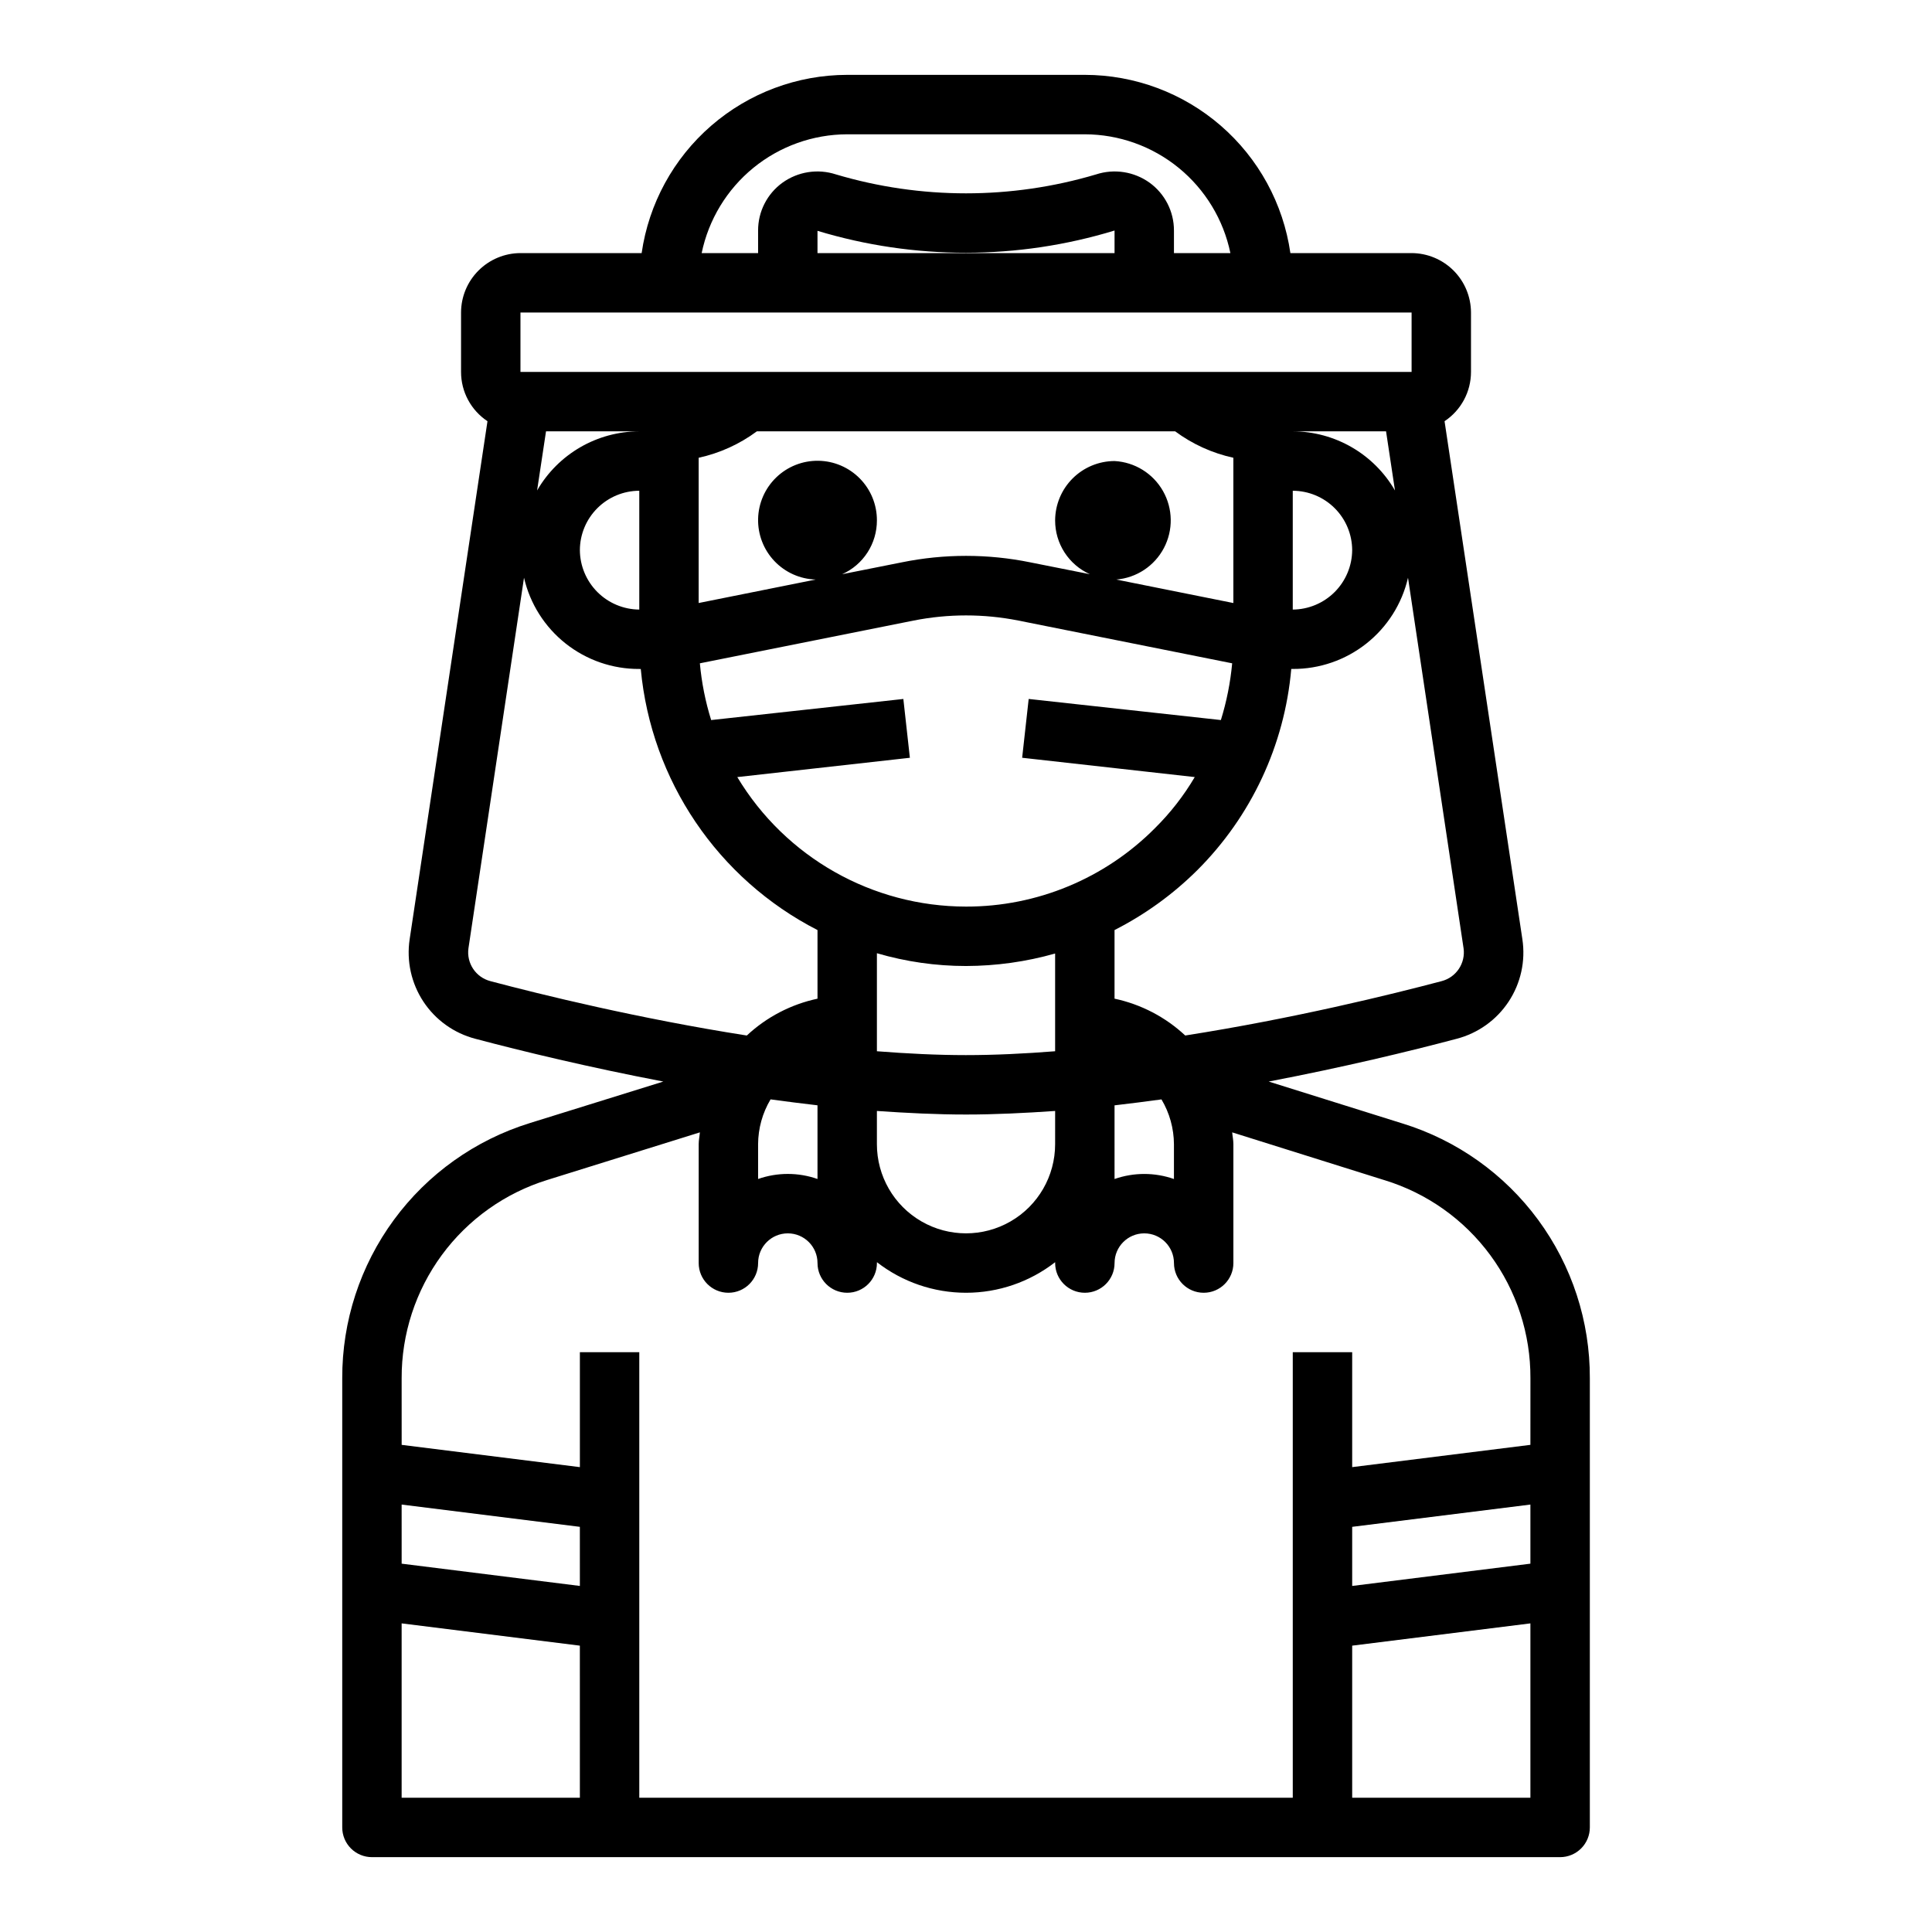
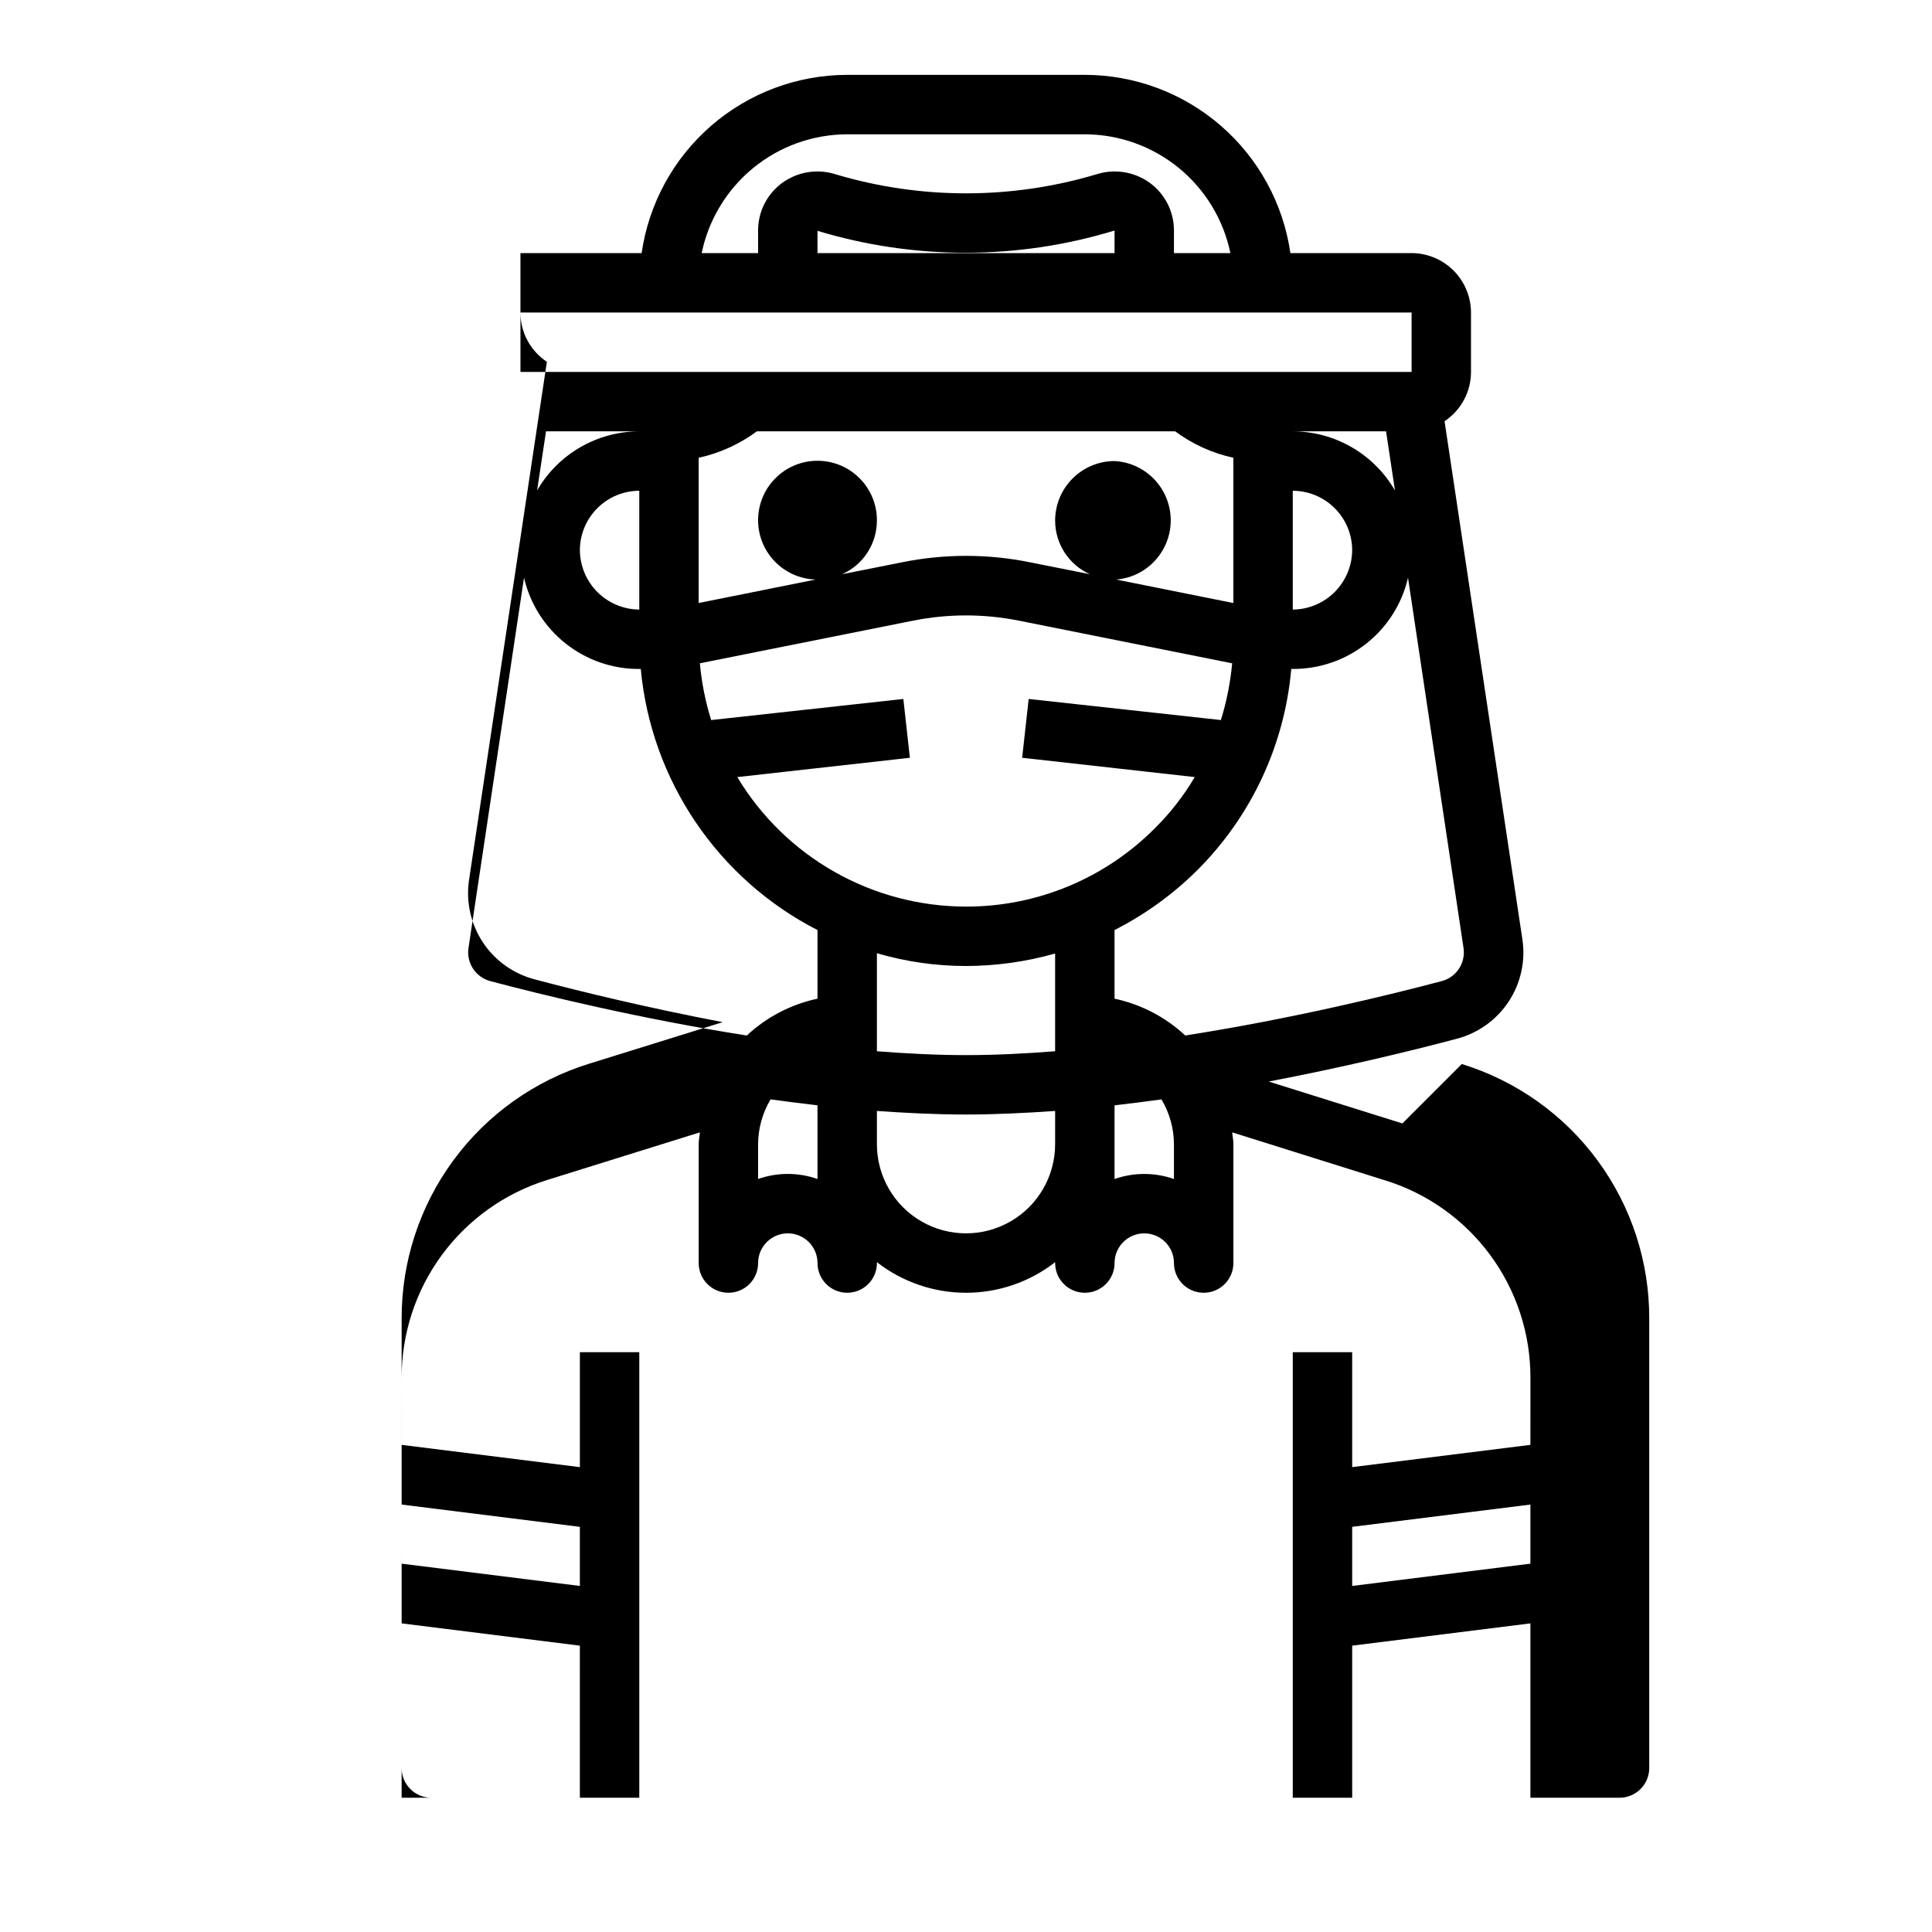
<svg xmlns="http://www.w3.org/2000/svg" fill="#000000" width="800px" height="800px" version="1.1" viewBox="144 144 512 512">
-   <path d="m515.64 441.72-35.426-11.098c19.758-3.777 37.391-8.031 49.828-11.336h0.004c5.644-1.473 10.547-4.981 13.758-9.848 3.215-4.871 4.512-10.754 3.641-16.523l-20.625-137.29c4.379-2.906 7.012-7.812 7.008-13.066v-15.746c-0.016-4.172-1.676-8.168-4.625-11.117-2.953-2.949-6.949-4.613-11.121-4.625h-32.117c-1.891-13.105-8.438-25.09-18.441-33.762-10.004-8.672-22.793-13.457-36.031-13.473h-62.977c-13.242 0.016-26.031 4.801-36.035 13.473-10.004 8.672-16.551 20.656-18.441 33.762h-32.117c-4.172 0.012-8.168 1.676-11.117 4.625-2.953 2.949-4.613 6.945-4.625 11.117v15.746c-0.008 5.254 2.625 10.16 7.004 13.066l-20.625 137.29c-0.867 5.769 0.43 11.652 3.641 16.523 3.211 4.867 8.113 8.375 13.758 9.848 12.438 3.305 30.07 7.559 49.828 11.336l-35.426 11.02h0.004c-14.426 4.473-27.039 13.453-35.98 25.625s-13.742 26.895-13.691 41.996v119.03c0 2.086 0.828 4.09 2.305 5.566 1.477 1.473 3.477 2.305 5.566 2.305h314.88c2.09 0 4.09-0.832 5.566-2.305 1.477-1.477 2.309-3.481 2.309-5.566v-119.03c0.059-15.098-4.738-29.812-13.684-41.973-8.945-12.164-21.562-21.125-35.992-25.57zm16.215-46.445h0.004c0.566 3.973-1.941 7.738-5.824 8.738-13.383 3.543-39.281 9.918-67.938 14.406-5.242-4.894-11.719-8.27-18.734-9.762v-18.184c8.074-4.106 15.457-9.441 21.883-15.82 14.348-14.297 23.184-33.199 24.953-53.375h0.395c7.078 0.035 13.957-2.34 19.508-6.731 5.547-4.394 9.441-10.539 11.035-17.438zm-131.85 28.34c-7.637 0-15.586-0.395-23.617-1.023v-25.977c7.672 2.246 15.621 3.387 23.617 3.387 7.984-0.02 15.93-1.129 23.613-3.309v25.898c-8.027 0.633-15.98 1.023-23.613 1.023zm23.617 14.801-0.004 8.816c0 8.438-4.5 16.234-11.809 20.453-7.305 4.219-16.309 4.219-23.613 0-7.309-4.219-11.809-12.016-11.809-20.453v-8.816c7.949 0.551 15.902 0.945 23.617 0.945s15.664-0.395 23.613-0.945zm-23.617-54.16c-24.828-0.016-47.832-13.039-60.617-34.32l45.738-5.117-1.73-15.586-50.934 5.59v-0.004c-1.523-4.891-2.527-9.93-2.992-15.035l56.68-11.336c9.148-1.809 18.562-1.809 27.707 0l56.68 11.336c-0.473 5.102-1.473 10.145-2.992 15.035l-50.934-5.59-1.73 15.586 45.738 5.117v0.004c-2.918 4.949-6.465 9.5-10.547 13.539-13.246 13.332-31.273 20.816-50.066 20.781zm39.359-118.08v0.004c-4.172 0.012-8.168 1.672-11.121 4.625-2.949 2.949-4.609 6.945-4.625 11.117-0.004 3.012 0.863 5.961 2.496 8.488 1.637 2.527 3.969 4.531 6.715 5.762l-15.824-3.148h0.004c-11.223-2.285-22.789-2.285-34.008 0l-15.824 3.148c2.75-1.23 5.082-3.234 6.715-5.762 1.637-2.527 2.5-5.477 2.496-8.488 0.02-4.152-1.605-8.145-4.516-11.105-2.91-2.961-6.871-4.656-11.023-4.707-4.152-0.055-8.156 1.531-11.145 4.418-2.984 2.883-4.711 6.832-4.801 10.984-0.09 4.152 1.465 8.172 4.324 11.18 2.859 3.012 6.793 4.769 10.945 4.894l-31.02 6.219v-38.492c5.582-1.219 10.84-3.606 15.43-7.008h110.84c4.59 3.402 9.848 5.789 15.43 7.008v38.496l-31.016-6.219v-0.004c5.348-0.449 10.098-3.594 12.602-8.34 2.504-4.746 2.418-10.441-0.23-15.109-2.644-4.668-7.484-7.668-12.844-7.957zm0 170.75c4.172-0.473 8.344-1.023 12.438-1.574 2.144 3.598 3.285 7.699 3.305 11.887v9.211c-5.094-1.785-10.648-1.785-15.742 0zm62.977-147.13c-0.031 4.168-1.699 8.152-4.648 11.102-2.945 2.945-6.93 4.613-11.098 4.644v-31.488c4.172 0.012 8.172 1.676 11.121 4.625 2.949 2.949 4.613 6.945 4.625 11.117zm-15.742-31.488h24.719l2.363 15.664-0.004 0.004c-5.594-9.676-15.91-15.641-27.082-15.668zm-118.08-78.719h62.977c9.066 0.023 17.848 3.164 24.871 8.898s11.863 13.711 13.699 22.59h-14.957v-5.984c0.012-5.016-2.391-9.73-6.453-12.672-4.102-2.949-9.367-3.769-14.172-2.203-22.496 6.691-46.457 6.691-68.957 0-4.805-1.566-10.066-0.746-14.172 2.203-4.062 2.941-6.465 7.656-6.453 12.672v5.984h-14.957c1.84-8.879 6.676-16.855 13.699-22.59 7.023-5.734 15.805-8.875 24.875-8.898zm70.848 25.504v5.984h-78.723v-5.906c25.672 7.769 53.066 7.742 78.723-0.078zm-157.44 21.727h236.16v15.742l-236.16 0.004zm4.41 47.152 2.363-15.664h24.715c-11.172 0.027-21.488 5.992-27.078 15.668zm27.078 0.082v31.488c-4.168-0.031-8.152-1.699-11.098-4.644-2.945-2.949-4.617-6.934-4.644-11.102 0.012-4.172 1.672-8.168 4.625-11.117 2.949-2.949 6.945-4.613 11.117-4.625zm-39.438 129.96c-3.887-1-6.394-4.766-5.828-8.738l14.719-98.164h0.004c1.594 6.898 5.488 13.043 11.039 17.438 5.551 4.391 12.426 6.766 19.504 6.731h0.395c2.754 29.559 20.422 55.656 46.836 69.195v18.184c-7.016 1.492-13.492 4.867-18.734 9.762-28.652-4.484-54.551-10.863-67.934-14.406zm86.668 32.906v19.523c-5.094-1.785-10.645-1.785-15.742 0v-9.211c0.02-4.188 1.16-8.289 3.305-11.887 4.094 0.551 8.266 1.102 12.438 1.574zm-62.973 183.5h-47.234v-46.207l47.23 5.902zm0-56.129-47.23-5.902-0.004-15.664 47.23 5.902zm251.9 56.129h-47.23v-40.305l47.23-5.902zm0-62.031-47.23 5.902v-15.664l47.23-5.902zm0-31.488-47.23 5.902v-30.461h-15.746v118.08h-173.18v-118.08h-15.742v30.465l-47.23-5.902-0.004-17.637c-0.043-11.75 3.691-23.203 10.648-32.672 6.961-9.465 16.777-16.445 28.004-19.914l40.383-12.594c-0.078 1.023-0.316 2.047-0.316 3.148v31.488c0 4.348 3.527 7.871 7.875 7.871 4.348 0 7.871-3.523 7.871-7.871s3.523-7.871 7.871-7.871 7.871 3.523 7.871 7.871 3.527 7.871 7.875 7.871c4.348 0 7.871-3.523 7.871-7.871v-0.234c6.75 5.254 15.062 8.105 23.617 8.105s16.863-2.852 23.613-8.105v0.234c0 4.348 3.527 7.871 7.875 7.871 4.348 0 7.871-3.523 7.871-7.871s3.523-7.871 7.871-7.871c4.348 0 7.871 3.523 7.871 7.871s3.527 7.871 7.875 7.871c4.348 0 7.871-3.523 7.871-7.871v-31.488c0-1.102-0.234-2.125-0.316-3.148l40.383 12.676v-0.004c11.23 3.441 21.051 10.402 28.012 19.859 6.965 9.457 10.695 20.906 10.641 32.648z" />
+   <path d="m515.64 441.72-35.426-11.098c19.758-3.777 37.391-8.031 49.828-11.336h0.004c5.644-1.473 10.547-4.981 13.758-9.848 3.215-4.871 4.512-10.754 3.641-16.523l-20.625-137.29c4.379-2.906 7.012-7.812 7.008-13.066v-15.746c-0.016-4.172-1.676-8.168-4.625-11.117-2.953-2.949-6.949-4.613-11.121-4.625h-32.117c-1.891-13.105-8.438-25.09-18.441-33.762-10.004-8.672-22.793-13.457-36.031-13.473h-62.977c-13.242 0.016-26.031 4.801-36.035 13.473-10.004 8.672-16.551 20.656-18.441 33.762h-32.117v15.746c-0.008 5.254 2.625 10.16 7.004 13.066l-20.625 137.29c-0.867 5.769 0.43 11.652 3.641 16.523 3.211 4.867 8.113 8.375 13.758 9.848 12.438 3.305 30.07 7.559 49.828 11.336l-35.426 11.02h0.004c-14.426 4.473-27.039 13.453-35.98 25.625s-13.742 26.895-13.691 41.996v119.03c0 2.086 0.828 4.09 2.305 5.566 1.477 1.473 3.477 2.305 5.566 2.305h314.88c2.09 0 4.09-0.832 5.566-2.305 1.477-1.477 2.309-3.481 2.309-5.566v-119.03c0.059-15.098-4.738-29.812-13.684-41.973-8.945-12.164-21.562-21.125-35.992-25.57zm16.215-46.445h0.004c0.566 3.973-1.941 7.738-5.824 8.738-13.383 3.543-39.281 9.918-67.938 14.406-5.242-4.894-11.719-8.27-18.734-9.762v-18.184c8.074-4.106 15.457-9.441 21.883-15.82 14.348-14.297 23.184-33.199 24.953-53.375h0.395c7.078 0.035 13.957-2.34 19.508-6.731 5.547-4.394 9.441-10.539 11.035-17.438zm-131.85 28.34c-7.637 0-15.586-0.395-23.617-1.023v-25.977c7.672 2.246 15.621 3.387 23.617 3.387 7.984-0.02 15.93-1.129 23.613-3.309v25.898c-8.027 0.633-15.98 1.023-23.613 1.023zm23.617 14.801-0.004 8.816c0 8.438-4.5 16.234-11.809 20.453-7.305 4.219-16.309 4.219-23.613 0-7.309-4.219-11.809-12.016-11.809-20.453v-8.816c7.949 0.551 15.902 0.945 23.617 0.945s15.664-0.395 23.613-0.945zm-23.617-54.16c-24.828-0.016-47.832-13.039-60.617-34.32l45.738-5.117-1.73-15.586-50.934 5.59v-0.004c-1.523-4.891-2.527-9.93-2.992-15.035l56.68-11.336c9.148-1.809 18.562-1.809 27.707 0l56.68 11.336c-0.473 5.102-1.473 10.145-2.992 15.035l-50.934-5.59-1.73 15.586 45.738 5.117v0.004c-2.918 4.949-6.465 9.5-10.547 13.539-13.246 13.332-31.273 20.816-50.066 20.781zm39.359-118.08v0.004c-4.172 0.012-8.168 1.672-11.121 4.625-2.949 2.949-4.609 6.945-4.625 11.117-0.004 3.012 0.863 5.961 2.496 8.488 1.637 2.527 3.969 4.531 6.715 5.762l-15.824-3.148h0.004c-11.223-2.285-22.789-2.285-34.008 0l-15.824 3.148c2.75-1.23 5.082-3.234 6.715-5.762 1.637-2.527 2.5-5.477 2.496-8.488 0.02-4.152-1.605-8.145-4.516-11.105-2.91-2.961-6.871-4.656-11.023-4.707-4.152-0.055-8.156 1.531-11.145 4.418-2.984 2.883-4.711 6.832-4.801 10.984-0.09 4.152 1.465 8.172 4.324 11.18 2.859 3.012 6.793 4.769 10.945 4.894l-31.02 6.219v-38.492c5.582-1.219 10.84-3.606 15.43-7.008h110.84c4.59 3.402 9.848 5.789 15.43 7.008v38.496l-31.016-6.219v-0.004c5.348-0.449 10.098-3.594 12.602-8.34 2.504-4.746 2.418-10.441-0.23-15.109-2.644-4.668-7.484-7.668-12.844-7.957zm0 170.75c4.172-0.473 8.344-1.023 12.438-1.574 2.144 3.598 3.285 7.699 3.305 11.887v9.211c-5.094-1.785-10.648-1.785-15.742 0zm62.977-147.13c-0.031 4.168-1.699 8.152-4.648 11.102-2.945 2.945-6.93 4.613-11.098 4.644v-31.488c4.172 0.012 8.172 1.676 11.121 4.625 2.949 2.949 4.613 6.945 4.625 11.117zm-15.742-31.488h24.719l2.363 15.664-0.004 0.004c-5.594-9.676-15.91-15.641-27.082-15.668zm-118.08-78.719h62.977c9.066 0.023 17.848 3.164 24.871 8.898s11.863 13.711 13.699 22.59h-14.957v-5.984c0.012-5.016-2.391-9.73-6.453-12.672-4.102-2.949-9.367-3.769-14.172-2.203-22.496 6.691-46.457 6.691-68.957 0-4.805-1.566-10.066-0.746-14.172 2.203-4.062 2.941-6.465 7.656-6.453 12.672v5.984h-14.957c1.84-8.879 6.676-16.855 13.699-22.59 7.023-5.734 15.805-8.875 24.875-8.898zm70.848 25.504v5.984h-78.723v-5.906c25.672 7.769 53.066 7.742 78.723-0.078zm-157.44 21.727h236.16v15.742l-236.16 0.004zm4.41 47.152 2.363-15.664h24.715c-11.172 0.027-21.488 5.992-27.078 15.668zm27.078 0.082v31.488c-4.168-0.031-8.152-1.699-11.098-4.644-2.945-2.949-4.617-6.934-4.644-11.102 0.012-4.172 1.672-8.168 4.625-11.117 2.949-2.949 6.945-4.613 11.117-4.625zm-39.438 129.96c-3.887-1-6.394-4.766-5.828-8.738l14.719-98.164h0.004c1.594 6.898 5.488 13.043 11.039 17.438 5.551 4.391 12.426 6.766 19.504 6.731h0.395c2.754 29.559 20.422 55.656 46.836 69.195v18.184c-7.016 1.492-13.492 4.867-18.734 9.762-28.652-4.484-54.551-10.863-67.934-14.406zm86.668 32.906v19.523c-5.094-1.785-10.645-1.785-15.742 0v-9.211c0.02-4.188 1.16-8.289 3.305-11.887 4.094 0.551 8.266 1.102 12.438 1.574zm-62.973 183.5h-47.234v-46.207l47.23 5.902zm0-56.129-47.23-5.902-0.004-15.664 47.23 5.902zm251.9 56.129h-47.23v-40.305l47.23-5.902zm0-62.031-47.23 5.902v-15.664l47.23-5.902zm0-31.488-47.23 5.902v-30.461h-15.746v118.08h-173.18v-118.08h-15.742v30.465l-47.23-5.902-0.004-17.637c-0.043-11.75 3.691-23.203 10.648-32.672 6.961-9.465 16.777-16.445 28.004-19.914l40.383-12.594c-0.078 1.023-0.316 2.047-0.316 3.148v31.488c0 4.348 3.527 7.871 7.875 7.871 4.348 0 7.871-3.523 7.871-7.871s3.523-7.871 7.871-7.871 7.871 3.523 7.871 7.871 3.527 7.871 7.875 7.871c4.348 0 7.871-3.523 7.871-7.871v-0.234c6.75 5.254 15.062 8.105 23.617 8.105s16.863-2.852 23.613-8.105v0.234c0 4.348 3.527 7.871 7.875 7.871 4.348 0 7.871-3.523 7.871-7.871s3.523-7.871 7.871-7.871c4.348 0 7.871 3.523 7.871 7.871s3.527 7.871 7.875 7.871c4.348 0 7.871-3.523 7.871-7.871v-31.488c0-1.102-0.234-2.125-0.316-3.148l40.383 12.676v-0.004c11.23 3.441 21.051 10.402 28.012 19.859 6.965 9.457 10.695 20.906 10.641 32.648z" />
</svg>